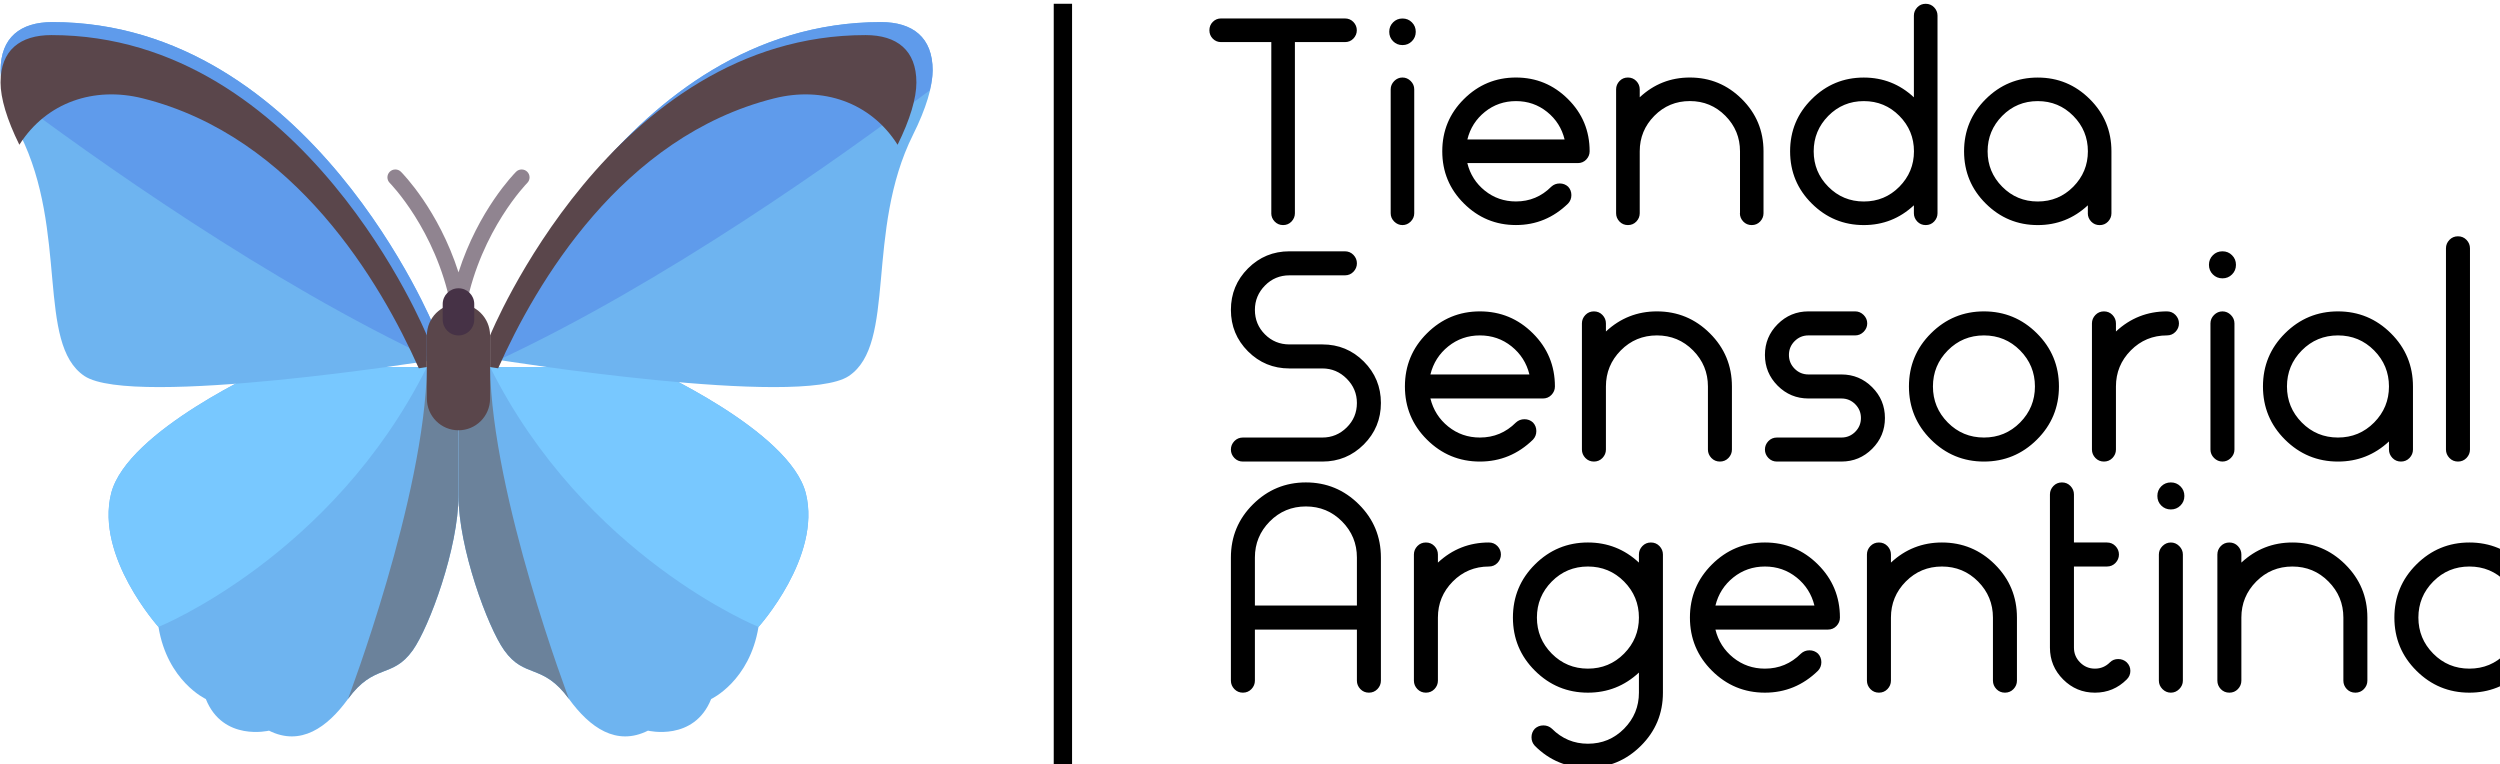
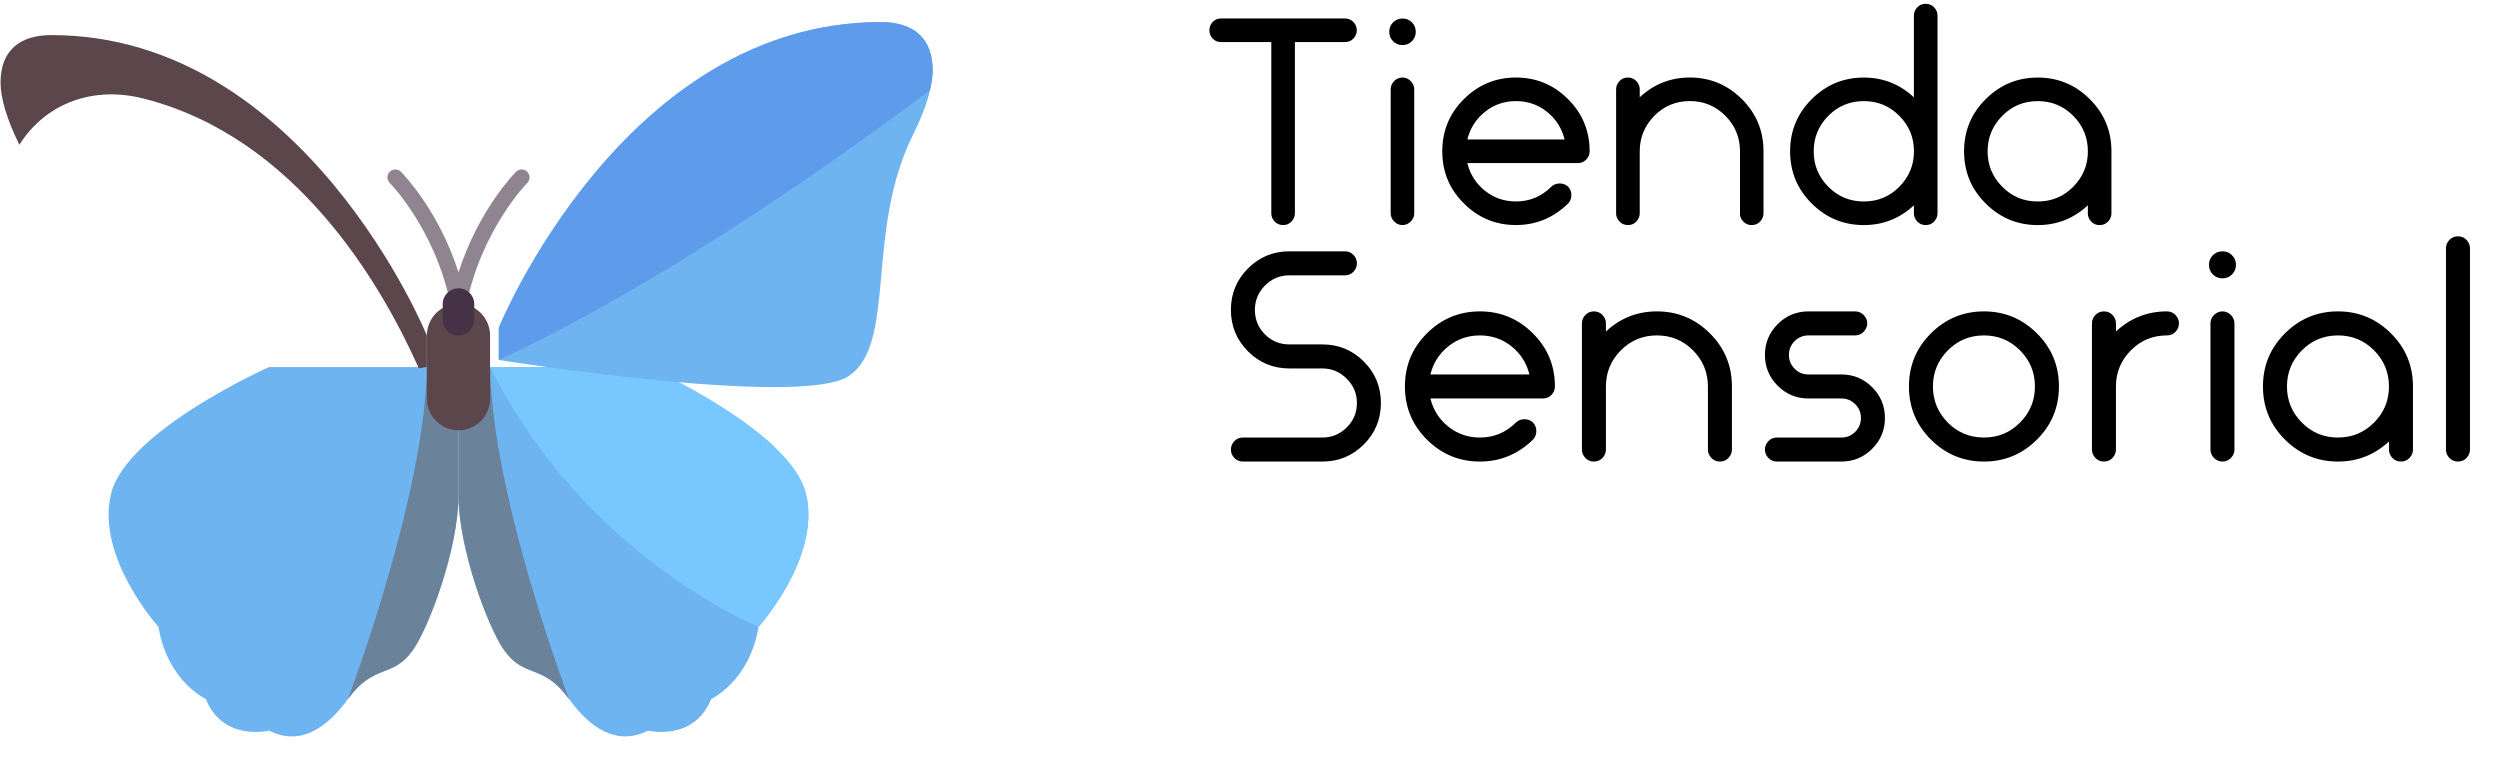
<svg xmlns="http://www.w3.org/2000/svg" xmlns:ns1="http://sodipodi.sourceforge.net/DTD/sodipodi-0.dtd" xmlns:ns2="http://www.inkscape.org/namespaces/inkscape" version="1.1" id="svg2" xml:space="preserve" width="90" height="27.511" viewBox="0 0 90 27.511" ns1:docname="logo-tienda-sensorial-argentina.svg" ns2:version="1.1.2 (0a00cf5339, 2022-02-04)">
  <defs id="defs6">
    <clipPath clipPathUnits="userSpaceOnUse" id="clipPath24">
      <path d="m 0,57.457 h 1678.13 v 1285.07 H 0 Z" id="path22" />
    </clipPath>
    <clipPath clipPathUnits="userSpaceOnUse" id="clipPath46">
-       <path d="m 0,57.457 h 1678.13 v 1285.07 H 0 Z" id="path44" />
-     </clipPath>
+       </clipPath>
    <clipPath clipPathUnits="userSpaceOnUse" id="clipPath68">
      <path d="M 2215.11,551.289 H 4445.99 V 956.867 H 2215.11 Z" id="path66" />
    </clipPath>
    <clipPath clipPathUnits="userSpaceOnUse" id="clipPath78">
      <path d="M 2215.11,0.004 H 4579.99 V 513.738 H 2215.11 Z" id="path76" />
    </clipPath>
  </defs>
  <ns1:namedview id="namedview4" pagecolor="#ffffff" bordercolor="#666666" borderopacity="1.0" ns2:pageshadow="2" ns2:pageopacity="0.0" ns2:pagecheckerboard="0" showgrid="false" fit-margin-top="0" fit-margin-left="0" fit-margin-right="0" fit-margin-bottom="0" ns2:zoom="7.3898429" ns2:cx="39.851997" ns2:cy="13.532087" ns2:window-width="1920" ns2:window-height="1020" ns2:window-x="1920" ns2:window-y="32" ns2:window-maximized="1" ns2:current-layer="g8" />
  <g id="g8" ns2:groupmode="layer" ns2:label="ink_ext_XXXXXX" transform="matrix(1.333,0,0,-1.333,83.595,539.162)">
    <path d="m -45.212,394.559 c 0,0 3.838,-1.708 4.264,-3.415 0.426,-1.708 -1.279,-3.602 -1.279,-3.602 -0.24,-1.468 -1.279,-1.948 -1.279,-1.948 -0.462,-1.156 -1.706,-0.854 -1.706,-0.854 -0.853,-0.427 -1.571,0.082 -2.132,0.854 -0.711,0.978 -1.196,0.539 -1.75,1.316 -0.444,0.623 -1.235,2.766 -1.235,4.18 v 3.469 h 5.117" style="fill:#6eb4f0;fill-opacity:1;fill-rule:nonzero;stroke:none;stroke-width:0.015" id="path12" />
    <path d="m -49.476,394.559 h 4.264 c 0,0 3.838,-1.708 4.264,-3.415 0.426,-1.708 -1.279,-3.602 -1.279,-3.602 0,0 -4.691,1.894 -7.249,7.017" style="fill:#78c8ff;fill-opacity:1;fill-rule:nonzero;stroke:none;stroke-width:0.015" id="path14" />
    <path d="m -49.095,386.911 c -0.444,0.623 -1.235,2.766 -1.235,4.18 v 3.469 h 0.853 c 0.053,-3.495 2.132,-8.965 2.132,-8.965 -0.711,0.978 -1.196,0.54 -1.75,1.316" style="fill:#6b829b;fill-opacity:1;fill-rule:nonzero;stroke:none;stroke-width:0.015" id="path16" />
    <g id="g18" transform="matrix(0.015,0,0,0.015,-62.696,383.738)">
      <g id="g20" clip-path="url(#clipPath24)">
        <path d="m 1584.96,1342.53 c 57.46,0 93.17,-27.69 93.17,-86.9 0,-28.97 -11.74,-68.69 -35.3,-115.86 -86.8,-173.805 -28.93,-376.571 -115.73,-434.504 -86.8,-57.934 -630.143,28.968 -630.143,28.968 v 57.934 c 0.004,-0.008 224.163,550.362 688.003,550.362" style="fill:#6eb4f0;fill-opacity:1;fill-rule:nonzero;stroke:none" id="path26" />
        <path d="m 1584.96,1342.53 c 57.46,0 93.17,-27.69 93.17,-86.9 0,-10.45 -2.07,-22.73 -5.13,-35.82 C 1507.04,1094.93 1195.18,873.555 896.961,734.23 v 57.934 c 0,-0.004 224.159,550.366 687.999,550.366" style="fill:#5f9beb;fill-opacity:1;fill-rule:nonzero;stroke:none" id="path28" />
      </g>
    </g>
-     <path d="m -41.801,401.817 c -4.119,-1.031 -6.435,-4.994 -7.458,-7.291 -0.139,0.021 -0.217,0.034 -0.217,0.034 v 0.854 c 0,0 3.304,8.111 10.14,8.111 0.847,0 1.373,-0.408 1.373,-1.281 0,-0.421 -0.17,-0.998 -0.508,-1.681 -0.734,1.159 -2.031,1.579 -3.329,1.254" style="fill:#5a464b;fill-opacity:1;fill-rule:nonzero;stroke:none;stroke-width:0.015" id="path30" />
    <path d="m -55.447,394.559 c 0,0 -3.838,-1.708 -4.264,-3.415 -0.426,-1.708 1.279,-3.602 1.279,-3.602 0.24,-1.468 1.279,-1.948 1.279,-1.948 0.462,-1.156 1.706,-0.854 1.706,-0.854 0.853,-0.427 1.571,0.082 2.132,0.854 0.711,0.978 1.196,0.539 1.75,1.316 0.444,0.623 1.235,2.766 1.235,4.18 v 3.469 h -5.117" style="fill:#6eb4f0;fill-opacity:1;fill-rule:nonzero;stroke:none;stroke-width:0.015" id="path32" />
-     <path d="m -51.183,394.559 h -4.264 c 0,0 -3.838,-1.708 -4.264,-3.415 -0.426,-1.708 1.279,-3.602 1.279,-3.602 0,0 4.691,1.894 7.249,7.017" style="fill:#78c8ff;fill-opacity:1;fill-rule:nonzero;stroke:none;stroke-width:0.015" id="path34" />
    <path d="m -51.565,386.911 c 0.444,0.623 1.235,2.766 1.235,4.18 v 3.469 h -0.853 c -0.053,-3.495 -2.132,-8.965 -2.132,-8.965 0.711,0.978 1.196,0.54 1.75,1.316" style="fill:#6b829b;fill-opacity:1;fill-rule:nonzero;stroke:none;stroke-width:0.015" id="path36" />
    <path d="m -50.33,396.054 c -0.102,0 -0.189,0.072 -0.209,0.172 -0.409,2.047 -1.635,3.294 -1.647,3.306 -0.04,0.04 -0.063,0.094 -0.063,0.151 0,0.057 0.023,0.111 0.063,0.151 0.04,0.04 0.094,0.062 0.151,0.062 0.057,0 0.111,-0.022 0.151,-0.062 0.047,-0.047 1.017,-1.033 1.555,-2.717 0.538,1.684 1.508,2.67 1.555,2.717 0.04,0.04 0.094,0.062 0.15,0.062 0.056,0 0.111,-0.022 0.151,-0.062 0.04,-0.04 0.063,-0.094 0.063,-0.151 1.18e-4,-0.057 -0.022,-0.111 -0.062,-0.151 -0.012,-0.012 -1.24,-1.265 -1.647,-3.306 -0.02,-0.1 -0.107,-0.172 -0.209,-0.172" style="fill:#908490;fill-opacity:1;fill-rule:nonzero;stroke:none;stroke-width:0.015" id="path38" />
    <g id="g40" transform="matrix(0.015,0,0,0.015,-62.696,383.738)">
      <g id="g42" clip-path="url(#clipPath46)">
        <path d="M 93.164,1342.53 C 35.715,1342.53 0,1314.84 0,1255.63 0,1226.66 11.738,1186.94 35.297,1139.77 122.098,965.965 64.231,763.199 151.031,705.266 c 86.801,-57.93 630.145,28.968 630.145,28.968 v 57.93 c 0,-0.004 -224.16,550.366 -688.012,550.366" style="fill:#6eb4f0;fill-opacity:1;fill-rule:nonzero;stroke:none" id="path48" />
        <path d="M 93.164,1342.53 C 35.715,1342.53 0,1314.84 0,1255.63 0,1245.18 2.066,1232.9 5.125,1219.81 171.098,1094.92 482.957,873.551 781.18,734.23 v 57.934 C 781.176,792.16 557.016,1342.53 93.164,1342.53" style="fill:#5f9beb;fill-opacity:1;fill-rule:nonzero;stroke:none" id="path50" />
      </g>
    </g>
    <path d="m -58.859,401.817 c 4.119,-1.031 6.435,-4.994 7.458,-7.291 0.139,0.021 0.217,0.034 0.217,0.034 v 0.854 c 0,0 -3.304,8.111 -10.14,8.111 -0.847,1.5e-4 -1.373,-0.408 -1.373,-1.281 0,-0.421 0.17,-0.998 0.508,-1.681 0.734,1.159 2.031,1.579 3.329,1.254" style="fill:#5a464b;fill-opacity:1;fill-rule:nonzero;stroke:none;stroke-width:0.015" id="path52" />
    <path d="m -50.33,392.852 c -0.471,0 -0.853,0.382 -0.853,0.854 v 1.708 c 0,0.472 0.382,0.854 0.853,0.854 0.471,0 0.853,-0.382 0.853,-0.854 v -1.708 c -5.9e-5,-0.472 -0.382,-0.854 -0.853,-0.854" style="fill:#5a464b;fill-opacity:1;fill-rule:nonzero;stroke:none;stroke-width:0.015" id="path54" />
    <path d="m -50.33,395.413 c -0.235,6e-5 -0.426,0.191 -0.426,0.427 v 0.427 c 0.004,0.233 0.193,0.42 0.426,0.42 0.233,0 0.423,-0.187 0.426,-0.42 v -0.427 c 0,-0.113 -0.045,-0.222 -0.125,-0.302 -0.08,-0.08 -0.188,-0.125 -0.302,-0.125" style="fill:#463246;fill-opacity:1;fill-rule:nonzero;stroke:none;stroke-width:0.015" id="path56" />
-     <path d="m -34.254,383.738 h 0.495 v 20.633 h -0.495 z" style="fill:#000000;fill-opacity:1;fill-rule:nonzero;stroke:none;stroke-width:0.015" id="path58" />
-     <path d="m -28.378,398.713 v 0 4.623 h -1.361 c -0.085,0 -0.158,0.031 -0.219,0.092 -0.061,0.061 -0.092,0.137 -0.092,0.227 0,0.09 0.031,0.166 0.092,0.227 0.061,0.061 0.134,0.092 0.219,0.092 v 0 h 3.351 c 0.09,0 0.166,-0.032 0.227,-0.095 0.061,-0.064 0.092,-0.139 0.092,-0.224 0,-0.085 -0.031,-0.159 -0.092,-0.224 -0.061,-0.064 -0.137,-0.095 -0.227,-0.095 v 0 h -1.353 v -4.623 c 0,-0.085 -0.031,-0.159 -0.092,-0.224 -0.061,-0.064 -0.137,-0.095 -0.227,-0.095 -0.09,0 -0.165,0.032 -0.227,0.095 -0.061,0.064 -0.092,0.139 -0.092,0.224 z m 3.797,5.156 c 0.069,-0.069 0.104,-0.153 0.104,-0.255 0,-0.101 -0.035,-0.186 -0.104,-0.255 -0.069,-0.069 -0.153,-0.104 -0.254,-0.104 -0.101,0 -0.186,0.035 -0.254,0.104 -0.069,0.069 -0.104,0.154 -0.104,0.255 0,0.101 0.035,0.186 0.104,0.255 0.069,0.069 0.153,0.104 0.254,0.104 0.101,0 0.186,-0.035 0.254,-0.104 z m -0.573,-5.156 v 0 3.347 c 0,0.085 0.032,0.159 0.095,0.224 0.064,0.064 0.139,0.095 0.223,0.095 0.085,0 0.159,-0.032 0.223,-0.095 0.064,-0.064 0.095,-0.139 0.095,-0.224 v 0 -3.347 c 0,-0.085 -0.032,-0.159 -0.095,-0.224 -0.064,-0.064 -0.139,-0.095 -0.223,-0.095 -0.085,0 -0.159,0.032 -0.223,0.095 -0.064,0.064 -0.095,0.139 -0.095,0.224 z m 5.055,1.355 v 0 h -2.985 c 0.074,-0.303 0.232,-0.551 0.473,-0.745 0.242,-0.194 0.522,-0.291 0.84,-0.291 v 0 c 0.372,0 0.69,0.133 0.955,0.399 v 0 c 0.063,0.058 0.139,0.087 0.227,0.087 0.088,0 0.163,-0.029 0.227,-0.087 v 0 c 0.059,-0.063 0.088,-0.139 0.088,-0.227 0,-0.088 -0.029,-0.163 -0.088,-0.227 v 0 c -0.398,-0.388 -0.868,-0.582 -1.409,-0.582 v 0 c -0.547,0 -1.015,0.194 -1.405,0.582 -0.39,0.387 -0.585,0.857 -0.585,1.41 0,0.553 0.195,1.023 0.585,1.41 0.39,0.388 0.858,0.582 1.405,0.582 0.547,0 1.015,-0.194 1.405,-0.582 0.39,-0.387 0.585,-0.857 0.585,-1.41 v 0 c 0,-0.085 -0.031,-0.159 -0.092,-0.224 -0.061,-0.063 -0.137,-0.095 -0.227,-0.095 z m -2.985,0.638 v 0 h 2.627 c -0.074,0.302 -0.232,0.551 -0.473,0.745 -0.242,0.194 -0.522,0.291 -0.84,0.291 -0.318,0 -0.599,-0.097 -0.84,-0.291 -0.241,-0.194 -0.399,-0.442 -0.473,-0.745 z m 7.364,-1.993 v 0 1.674 c 0,0.372 -0.131,0.691 -0.394,0.957 -0.263,0.266 -0.583,0.399 -0.96,0.399 -0.377,0 -0.697,-0.133 -0.96,-0.399 -0.262,-0.266 -0.394,-0.585 -0.394,-0.957 v 0 -1.674 c 0,-0.085 -0.031,-0.159 -0.092,-0.224 -0.061,-0.064 -0.137,-0.095 -0.227,-0.095 -0.09,0 -0.166,0.032 -0.227,0.095 -0.061,0.064 -0.092,0.139 -0.092,0.224 v 0 3.347 c 0,0.085 0.031,0.159 0.092,0.224 0.061,0.064 0.137,0.095 0.227,0.095 0.09,0 0.166,-0.032 0.227,-0.095 0.061,-0.064 0.092,-0.139 0.092,-0.224 v 0 -0.215 c 0.382,0.356 0.833,0.534 1.353,0.534 v 0 c 0.547,0 1.015,-0.194 1.405,-0.582 0.39,-0.387 0.585,-0.857 0.585,-1.41 v 0 -1.674 c 0,-0.085 -0.031,-0.159 -0.092,-0.224 -0.061,-0.064 -0.137,-0.095 -0.227,-0.095 -0.09,0 -0.166,0.032 -0.227,0.095 -0.061,0.064 -0.092,0.139 -0.092,0.224 z m 5.334,5.34 v -5.34 c 0,-0.085 -0.031,-0.159 -0.092,-0.224 -0.061,-0.064 -0.137,-0.095 -0.227,-0.095 -0.09,0 -0.166,0.032 -0.227,0.095 -0.061,0.064 -0.092,0.139 -0.092,0.224 v 0 0.215 c -0.382,-0.356 -0.833,-0.534 -1.353,-0.534 v 0 c -0.547,0 -1.015,0.194 -1.405,0.582 -0.39,0.387 -0.585,0.857 -0.585,1.41 0,0.553 0.195,1.023 0.585,1.41 0.39,0.388 0.858,0.582 1.405,0.582 v 0 c 0.52,0 0.972,-0.178 1.353,-0.534 v 0 2.207 c 0,0.085 0.031,0.159 0.092,0.224 0.061,0.064 0.137,0.095 0.227,0.095 0.09,0 0.166,-0.032 0.227,-0.095 0.061,-0.064 0.092,-0.139 0.092,-0.224 z m -2.95,-4.623 c 0.263,-0.266 0.583,-0.399 0.96,-0.399 0.377,0 0.697,0.133 0.96,0.399 0.262,0.266 0.394,0.585 0.394,0.956 0,0.372 -0.131,0.691 -0.394,0.957 -0.263,0.266 -0.583,0.399 -0.96,0.399 -0.377,0 -0.697,-0.133 -0.96,-0.399 -0.262,-0.266 -0.394,-0.585 -0.394,-0.957 0,-0.372 0.131,-0.691 0.394,-0.956 z m 7.01,-0.717 v 0 0.215 c -0.382,-0.356 -0.833,-0.534 -1.353,-0.534 v 0 c -0.547,0 -1.015,0.194 -1.405,0.582 -0.39,0.387 -0.585,0.857 -0.585,1.41 0,0.553 0.195,1.023 0.585,1.41 0.39,0.388 0.858,0.582 1.405,0.582 0.547,0 1.015,-0.194 1.405,-0.582 0.39,-0.387 0.585,-0.857 0.585,-1.41 v 0 -1.674 c 0,-0.085 -0.031,-0.159 -0.092,-0.224 -0.061,-0.064 -0.137,-0.095 -0.227,-0.095 -0.09,0 -0.166,0.032 -0.227,0.095 -0.061,0.064 -0.092,0.139 -0.092,0.224 z m -2.313,0.717 c 0.263,-0.266 0.583,-0.399 0.96,-0.399 0.377,0 0.697,0.133 0.96,0.399 0.262,0.266 0.394,0.585 0.394,0.956 0,0.372 -0.131,0.691 -0.394,0.957 -0.263,0.266 -0.583,0.399 -0.96,0.399 -0.377,0 -0.697,-0.133 -0.96,-0.399 -0.262,-0.266 -0.394,-0.585 -0.394,-0.957 0,-0.372 0.131,-0.691 0.394,-0.956" style="fill:#000000;fill-opacity:1;fill-rule:nonzero;stroke:none;stroke-width:0.015" id="path60" />
+     <path d="m -28.378,398.713 v 0 4.623 h -1.361 c -0.085,0 -0.158,0.031 -0.219,0.092 -0.061,0.061 -0.092,0.137 -0.092,0.227 0,0.09 0.031,0.166 0.092,0.227 0.061,0.061 0.134,0.092 0.219,0.092 v 0 h 3.351 c 0.09,0 0.166,-0.032 0.227,-0.095 0.061,-0.064 0.092,-0.139 0.092,-0.224 0,-0.085 -0.031,-0.159 -0.092,-0.224 -0.061,-0.064 -0.137,-0.095 -0.227,-0.095 v 0 h -1.353 v -4.623 c 0,-0.085 -0.031,-0.159 -0.092,-0.224 -0.061,-0.064 -0.137,-0.095 -0.227,-0.095 -0.09,0 -0.165,0.032 -0.227,0.095 -0.061,0.064 -0.092,0.139 -0.092,0.224 z m 3.797,5.156 c 0.069,-0.069 0.104,-0.153 0.104,-0.255 0,-0.101 -0.035,-0.186 -0.104,-0.255 -0.069,-0.069 -0.153,-0.104 -0.254,-0.104 -0.101,0 -0.186,0.035 -0.254,0.104 -0.069,0.069 -0.104,0.154 -0.104,0.255 0,0.101 0.035,0.186 0.104,0.255 0.069,0.069 0.153,0.104 0.254,0.104 0.101,0 0.186,-0.035 0.254,-0.104 z m -0.573,-5.156 v 0 3.347 c 0,0.085 0.032,0.159 0.095,0.224 0.064,0.064 0.139,0.095 0.223,0.095 0.085,0 0.159,-0.032 0.223,-0.095 0.064,-0.064 0.095,-0.139 0.095,-0.224 v 0 -3.347 c 0,-0.085 -0.032,-0.159 -0.095,-0.224 -0.064,-0.064 -0.139,-0.095 -0.223,-0.095 -0.085,0 -0.159,0.032 -0.223,0.095 -0.064,0.064 -0.095,0.139 -0.095,0.224 z m 5.055,1.355 v 0 h -2.985 c 0.074,-0.303 0.232,-0.551 0.473,-0.745 0.242,-0.194 0.522,-0.291 0.84,-0.291 v 0 c 0.372,0 0.69,0.133 0.955,0.399 v 0 c 0.063,0.058 0.139,0.087 0.227,0.087 0.088,0 0.163,-0.029 0.227,-0.087 v 0 c 0.059,-0.063 0.088,-0.139 0.088,-0.227 0,-0.088 -0.029,-0.163 -0.088,-0.227 v 0 c -0.398,-0.388 -0.868,-0.582 -1.409,-0.582 v 0 c -0.547,0 -1.015,0.194 -1.405,0.582 -0.39,0.387 -0.585,0.857 -0.585,1.41 0,0.553 0.195,1.023 0.585,1.41 0.39,0.388 0.858,0.582 1.405,0.582 0.547,0 1.015,-0.194 1.405,-0.582 0.39,-0.387 0.585,-0.857 0.585,-1.41 v 0 c 0,-0.085 -0.031,-0.159 -0.092,-0.224 -0.061,-0.063 -0.137,-0.095 -0.227,-0.095 z m -2.985,0.638 v 0 h 2.627 c -0.074,0.302 -0.232,0.551 -0.473,0.745 -0.242,0.194 -0.522,0.291 -0.84,0.291 -0.318,0 -0.599,-0.097 -0.84,-0.291 -0.241,-0.194 -0.399,-0.442 -0.473,-0.745 z m 7.364,-1.993 v 0 1.674 c 0,0.372 -0.131,0.691 -0.394,0.957 -0.263,0.266 -0.583,0.399 -0.96,0.399 -0.377,0 -0.697,-0.133 -0.96,-0.399 -0.262,-0.266 -0.394,-0.585 -0.394,-0.957 v 0 -1.674 c 0,-0.085 -0.031,-0.159 -0.092,-0.224 -0.061,-0.064 -0.137,-0.095 -0.227,-0.095 -0.09,0 -0.166,0.032 -0.227,0.095 -0.061,0.064 -0.092,0.139 -0.092,0.224 v 0 3.347 c 0,0.085 0.031,0.159 0.092,0.224 0.061,0.064 0.137,0.095 0.227,0.095 0.09,0 0.166,-0.032 0.227,-0.095 0.061,-0.064 0.092,-0.139 0.092,-0.224 v 0 -0.215 c 0.382,0.356 0.833,0.534 1.353,0.534 v 0 c 0.547,0 1.015,-0.194 1.405,-0.582 0.39,-0.387 0.585,-0.857 0.585,-1.41 v 0 -1.674 c 0,-0.085 -0.031,-0.159 -0.092,-0.224 -0.061,-0.064 -0.137,-0.095 -0.227,-0.095 -0.09,0 -0.166,0.032 -0.227,0.095 -0.061,0.064 -0.092,0.139 -0.092,0.224 z m 5.334,5.34 v -5.34 c 0,-0.085 -0.031,-0.159 -0.092,-0.224 -0.061,-0.064 -0.137,-0.095 -0.227,-0.095 -0.09,0 -0.166,0.032 -0.227,0.095 -0.061,0.064 -0.092,0.139 -0.092,0.224 v 0 0.215 c -0.382,-0.356 -0.833,-0.534 -1.353,-0.534 v 0 c -0.547,0 -1.015,0.194 -1.405,0.582 -0.39,0.387 -0.585,0.857 -0.585,1.41 0,0.553 0.195,1.023 0.585,1.41 0.39,0.388 0.858,0.582 1.405,0.582 v 0 c 0.52,0 0.972,-0.178 1.353,-0.534 v 0 2.207 c 0,0.085 0.031,0.159 0.092,0.224 0.061,0.064 0.137,0.095 0.227,0.095 0.09,0 0.166,-0.032 0.227,-0.095 0.061,-0.064 0.092,-0.139 0.092,-0.224 z m -2.95,-4.623 c 0.263,-0.266 0.583,-0.399 0.96,-0.399 0.377,0 0.697,0.133 0.96,0.399 0.262,0.266 0.394,0.585 0.394,0.956 0,0.372 -0.131,0.691 -0.394,0.957 -0.263,0.266 -0.583,0.399 -0.96,0.399 -0.377,0 -0.697,-0.133 -0.96,-0.399 -0.262,-0.266 -0.394,-0.585 -0.394,-0.957 0,-0.372 0.131,-0.691 0.394,-0.956 m 7.01,-0.717 v 0 0.215 c -0.382,-0.356 -0.833,-0.534 -1.353,-0.534 v 0 c -0.547,0 -1.015,0.194 -1.405,0.582 -0.39,0.387 -0.585,0.857 -0.585,1.41 0,0.553 0.195,1.023 0.585,1.41 0.39,0.388 0.858,0.582 1.405,0.582 0.547,0 1.015,-0.194 1.405,-0.582 0.39,-0.387 0.585,-0.857 0.585,-1.41 v 0 -1.674 c 0,-0.085 -0.031,-0.159 -0.092,-0.224 -0.061,-0.064 -0.137,-0.095 -0.227,-0.095 -0.09,0 -0.166,0.032 -0.227,0.095 -0.061,0.064 -0.092,0.139 -0.092,0.224 z m -2.313,0.717 c 0.263,-0.266 0.583,-0.399 0.96,-0.399 0.377,0 0.697,0.133 0.96,0.399 0.262,0.266 0.394,0.585 0.394,0.956 0,0.372 -0.131,0.691 -0.394,0.957 -0.263,0.266 -0.583,0.399 -0.96,0.399 -0.377,0 -0.697,-0.133 -0.96,-0.399 -0.262,-0.266 -0.394,-0.585 -0.394,-0.957 0,-0.372 0.131,-0.691 0.394,-0.956" style="fill:#000000;fill-opacity:1;fill-rule:nonzero;stroke:none;stroke-width:0.015" id="path60" />
    <g id="g62" transform="matrix(0.015,0,0,0.015,-62.696,383.738)">
      <g id="g64" clip-path="url(#clipPath68)">
        <path d="m 2379.86,551.289 v 0 h -143.14 c -6.1,0 -11.23,2.156 -15.38,6.461 -4.15,4.355 -6.23,9.414 -6.23,15.172 0,5.758 2.08,10.816 6.23,15.172 4.15,4.304 9.28,6.457 15.38,6.457 v 0 h 143.14 c 16.91,0 31.49,6.035 43.74,18.101 12.26,12.067 18.38,26.766 18.38,44.09 v 0 c 0,16.922 -6.12,31.52 -18.38,43.785 -12.25,12.27 -26.83,18.403 -43.74,18.403 v 0 h -59.41 c -29.16,0 -54.02,10.265 -74.58,30.793 -20.51,20.582 -30.76,45.465 -30.76,74.656 0,29.191 10.25,54.078 30.76,74.656 20.56,20.531 45.42,30.797 74.58,30.797 v 0 h 99.93 c 6.1,0 11.22,-2.156 15.37,-6.461 4.16,-4.355 6.23,-9.414 6.23,-15.172 0,-5.758 -2.07,-10.816 -6.23,-15.172 -4.15,-4.304 -9.27,-6.457 -15.37,-6.457 v 0 h -99.93 c -17.31,0 -31.99,-6.136 -44.04,-18.402 -12.06,-12.27 -18.09,-26.863 -18.09,-43.789 v 0 c 0,-17.324 6.03,-32.02 18.09,-44.086 12.05,-12.066 26.73,-18.102 44.04,-18.102 v 0 h 59.41 c 29.16,0 54.02,-10.265 74.57,-30.793 20.51,-20.582 30.77,-45.464 30.77,-74.656 0,-29.191 -10.26,-54.078 -30.77,-74.656 -20.55,-20.531 -45.41,-30.797 -74.57,-30.797 z m 397.02,113.563 v 0 h -202.56 c 5.05,-20.528 15.76,-37.379 32.11,-50.547 16.41,-13.168 35.41,-19.754 57.02,-19.754 v 0 c 25.21,0 46.81,9.015 64.82,27.039 v 0 c 4.3,3.957 9.43,5.933 15.38,5.933 5.95,0 11.08,-1.976 15.38,-5.933 v 0 c 4,-4.305 6,-9.438 6,-15.395 0,-5.961 -2,-11.093 -6,-15.398 v 0 c -27.01,-26.336 -58.87,-39.508 -95.58,-39.508 v 0 c -37.11,0 -68.9,13.172 -95.36,39.508 -26.45,26.289 -39.68,58.183 -39.68,95.687 0,37.504 13.23,69.399 39.68,95.684 26.46,26.34 58.25,39.508 95.36,39.508 37.11,0 68.89,-13.168 95.35,-39.508 26.46,-26.285 39.69,-58.18 39.69,-95.684 v 0 c 0,-5.757 -2.08,-10.816 -6.23,-15.171 -4.15,-4.309 -9.28,-6.461 -15.38,-6.461 z m -202.56,43.261 v 0 h 178.25 c -5.05,20.532 -15.75,37.379 -32.11,50.547 -16.4,13.172 -35.41,19.754 -57.01,19.754 -21.61,0 -40.61,-6.582 -57.02,-19.754 -16.35,-13.168 -27.06,-30.015 -32.11,-50.547 z m 499.66,-135.191 v 0 113.562 c 0,25.235 -8.91,46.868 -26.71,64.891 -17.86,18.027 -39.57,27.039 -65.12,27.039 -25.56,0 -47.27,-9.012 -65.12,-27.039 -17.81,-18.023 -26.71,-39.656 -26.71,-64.891 v 0 -113.562 c 0,-5.758 -2.08,-10.817 -6.23,-15.172 -4.15,-4.305 -9.28,-6.461 -15.38,-6.461 -6.1,0 -11.23,2.156 -15.38,6.461 -4.15,4.355 -6.22,9.414 -6.22,15.172 v 0 227.125 c 0,5.758 2.07,10.812 6.22,15.172 4.15,4.304 9.28,6.457 15.38,6.457 6.1,0 11.23,-2.153 15.38,-6.457 4.15,-4.36 6.23,-9.414 6.23,-15.172 v 0 -14.574 c 25.91,24.136 56.52,36.203 91.83,36.203 v 0 c 37.11,0 68.89,-13.168 95.35,-39.508 26.46,-26.285 39.69,-58.18 39.69,-95.684 v 0 -113.562 c 0,-5.758 -2.08,-10.817 -6.23,-15.172 -4.15,-4.305 -9.28,-6.461 -15.38,-6.461 -6.1,0 -11.23,2.156 -15.38,6.461 -4.15,4.355 -6.22,9.414 -6.22,15.172 z m 240.37,-21.633 v 0 h -116.14 c -6.1,0 -11.23,2.156 -15.38,6.461 -4.15,4.355 -6.22,9.414 -6.22,15.172 0,5.758 2.07,10.816 6.22,15.172 4.15,4.304 9.28,6.457 15.38,6.457 v 0 h 116.14 c 9.7,0 17.98,3.433 24.83,10.293 6.85,6.859 10.28,15.144 10.28,24.859 0,9.715 -3.43,18 -10.28,24.86 -6.85,6.859 -15.13,10.289 -24.83,10.289 v 0 h -59.42 c -21.61,0 -40.06,7.66 -55.37,22.984 -15.3,15.32 -22.95,33.797 -22.95,55.43 0,21.629 7.65,40.105 22.95,55.429 15.31,15.321 33.76,22.981 55.37,22.981 v 0 h 84.25 c 5.75,0 10.8,-2.153 15.16,-6.457 4.3,-4.36 6.45,-9.414 6.45,-15.172 0,-5.758 -2.15,-10.817 -6.45,-15.172 -4.36,-4.309 -9.41,-6.461 -15.16,-6.461 v 0 h -84.25 c -9.7,0 -17.98,-3.43 -24.83,-10.289 -6.85,-6.859 -10.28,-15.148 -10.28,-24.859 0,-9.715 3.43,-18 10.28,-24.864 6.85,-6.859 15.13,-10.289 24.83,-10.289 v 0 h 59.42 c 21.6,0 40.06,-7.66 55.36,-22.98 15.31,-15.324 22.96,-33.801 22.96,-55.43 0,-21.633 -7.65,-40.109 -22.96,-55.43 -15.3,-15.32 -33.76,-22.984 -55.36,-22.984 z m 351.93,39.508 c -26.46,-26.336 -58.24,-39.508 -95.35,-39.508 -37.11,0 -68.9,13.172 -95.36,39.508 -26.46,26.289 -39.68,58.183 -39.68,95.687 0,37.504 13.22,69.399 39.68,95.684 26.46,26.34 58.25,39.508 95.36,39.508 37.11,0 68.89,-13.168 95.35,-39.508 26.46,-26.285 39.69,-58.18 39.69,-95.684 0,-37.504 -13.23,-69.398 -39.69,-95.687 z m -160.47,30.793 c 17.85,-18.024 39.56,-27.039 65.12,-27.039 25.55,0 47.26,9.015 65.12,27.039 17.8,18.027 26.7,39.656 26.7,64.894 0,25.235 -8.9,46.868 -26.7,64.891 -17.86,18.027 -39.57,27.039 -65.12,27.039 -25.56,0 -47.27,-9.012 -65.12,-27.039 -17.81,-18.023 -26.71,-39.656 -26.71,-64.891 0,-25.238 8.9,-46.867 26.71,-64.894 z m 259.58,-48.668 v 0 227.125 c 0,5.758 2.07,10.812 6.22,15.172 4.16,4.304 9.28,6.457 15.38,6.457 6.1,0 11.23,-2.153 15.39,-6.457 4.14,-4.36 6.22,-9.414 6.22,-15.172 v 0 -14.574 c 25.91,24.136 56.52,36.203 91.83,36.203 v 0 c 6.1,0 11.23,-2.153 15.38,-6.457 4.15,-4.36 6.23,-9.414 6.23,-15.172 0,-5.758 -2.08,-10.817 -6.23,-15.172 -4.15,-4.309 -9.28,-6.461 -15.38,-6.461 v 0 c -25.56,0 -47.27,-9.012 -65.12,-27.039 -17.81,-18.023 -26.71,-39.656 -26.71,-64.891 v 0 -113.562 c 0,-5.758 -2.08,-10.817 -6.22,-15.172 -4.16,-4.305 -9.29,-6.461 -15.39,-6.461 -6.1,0 -11.22,2.156 -15.38,6.461 -4.15,4.355 -6.22,9.414 -6.22,15.172 z m 252.22,349.848 c 4.71,-4.657 7.06,-10.415 7.06,-17.274 0,-6.859 -2.35,-12.617 -7.06,-17.273 -4.65,-4.707 -10.4,-7.063 -17.25,-7.063 -6.85,0 -12.61,2.356 -17.26,7.063 -4.7,4.656 -7.05,10.414 -7.05,17.273 0,6.859 2.35,12.617 7.05,17.274 4.65,4.707 10.41,7.062 17.26,7.062 6.85,0 12.6,-2.355 17.25,-7.062 z m -38.86,-349.848 v 0 227.125 c 0,5.758 2.15,10.812 6.45,15.172 4.35,4.304 9.41,6.457 15.16,6.457 5.75,0 10.8,-2.153 15.15,-6.457 4.31,-4.36 6.45,-9.414 6.45,-15.172 v 0 -227.125 c 0,-5.758 -2.14,-10.817 -6.45,-15.172 -4.35,-4.305 -9.4,-6.461 -15.15,-6.461 -5.75,0 -10.81,2.156 -15.16,6.461 -4.3,4.355 -6.45,9.414 -6.45,15.172 z m 321.4,0 v 0 14.57 c -25.91,-24.133 -56.52,-36.203 -91.83,-36.203 v 0 c -37.11,0 -68.89,13.172 -95.35,39.508 -26.46,26.289 -39.69,58.183 -39.69,95.687 0,37.504 13.23,69.399 39.69,95.684 26.46,26.34 58.24,39.508 95.35,39.508 37.11,0 68.9,-13.168 95.36,-39.508 26.46,-26.285 39.68,-58.18 39.68,-95.684 v 0 -113.562 c 0,-5.758 -2.07,-10.817 -6.22,-15.172 -4.16,-4.305 -9.28,-6.461 -15.38,-6.461 -6.1,0 -11.23,2.156 -15.38,6.461 -4.15,4.355 -6.23,9.414 -6.23,15.172 z M 4143.2,621.59 c 17.86,-18.024 39.57,-27.039 65.12,-27.039 25.56,0 47.27,9.015 65.12,27.039 17.81,18.027 26.71,39.656 26.71,64.894 0,25.235 -8.9,46.868 -26.71,64.891 -17.85,18.027 -39.56,27.039 -65.12,27.039 -25.55,0 -47.26,-9.012 -65.12,-27.039 -17.8,-18.023 -26.7,-39.656 -26.7,-64.891 0,-25.238 8.9,-46.867 26.7,-64.894 z M 4446,935.238 v 0 -362.316 c 0,-5.758 -2.08,-10.817 -6.23,-15.172 -4.15,-4.305 -9.28,-6.461 -15.38,-6.461 -6.1,0 -11.23,2.156 -15.38,6.461 -4.15,4.355 -6.23,9.414 -6.23,15.172 v 0 362.316 c 0,5.758 2.08,10.817 6.23,15.172 4.15,4.305 9.28,6.457 15.38,6.457 6.1,0 11.23,-2.152 15.38,-6.457 4.15,-4.355 6.23,-9.414 6.23,-15.172" style="fill:#000000;fill-opacity:1;fill-rule:nonzero;stroke:none" id="path70" />
      </g>
    </g>
    <g id="g72" transform="matrix(0.015,0,0,0.015,-62.696,383.738)">
      <g id="g74" clip-path="url(#clipPath78)">
-         <path d="m 2441.98,156.828 v 0 91.934 h -183.66 v -91.934 c 0,-5.758 -2.07,-10.816 -6.22,-15.172 -4.15,-4.304 -9.28,-6.457 -15.38,-6.457 -6.1,0 -11.23,2.153 -15.38,6.457 -4.15,4.356 -6.23,9.414 -6.23,15.172 v 0 221.715 c 0,37.504 13.23,69.402 39.69,95.687 26.46,26.34 58.24,39.508 95.35,39.508 37.12,0 68.9,-13.168 95.36,-39.508 26.45,-26.285 39.69,-58.183 39.69,-95.687 v 0 -221.715 c 0,-5.758 -2.08,-10.816 -6.23,-15.172 -4.15,-4.304 -9.28,-6.457 -15.38,-6.457 -6.11,0 -11.23,2.153 -15.38,6.457 -4.16,4.356 -6.23,9.414 -6.23,15.172 z m -183.66,135.195 h 183.66 v 86.52 c 0,25.238 -8.9,46.867 -26.71,64.895 -17.85,18.027 -39.56,27.039 -65.12,27.039 -25.56,0 -47.26,-9.012 -65.12,-27.039 -17.8,-18.028 -26.71,-39.657 -26.71,-64.895 v 0 z m 286.29,-135.195 v 0 227.125 c 0,5.758 2.08,10.817 6.23,15.172 4.15,4.305 9.28,6.457 15.38,6.457 6.1,0 11.23,-2.152 15.38,-6.457 4.15,-4.355 6.22,-9.414 6.22,-15.172 v 0 -14.57 c 25.91,24.133 56.52,36.199 91.83,36.199 v 0 c 6.1,0 11.23,-2.152 15.39,-6.457 4.14,-4.355 6.22,-9.414 6.22,-15.172 0,-5.758 -2.08,-10.816 -6.22,-15.172 -4.16,-4.304 -9.29,-6.461 -15.39,-6.461 v 0 c -25.55,0 -47.26,-9.011 -65.11,-27.039 -17.81,-18.023 -26.72,-39.656 -26.72,-64.89 v 0 -113.563 c 0,-5.758 -2.07,-10.816 -6.22,-15.172 -4.15,-4.304 -9.28,-6.457 -15.38,-6.457 -6.1,0 -11.23,2.153 -15.38,6.457 -4.15,4.356 -6.23,9.414 -6.23,15.172 z m 405.13,-21.629 v 0 36.199 c -25.91,-24.132 -56.52,-36.199 -91.83,-36.199 v 0 c -37.11,0 -68.9,13.168 -95.36,39.504 -26.45,26.289 -39.68,58.184 -39.68,95.688 0,37.504 13.23,69.398 39.68,95.687 26.46,26.336 58.25,39.504 95.36,39.504 v 0 c 35.31,0 65.92,-12.066 91.83,-36.199 v 0 14.57 c 0,5.758 2.07,10.817 6.22,15.172 4.15,4.305 9.28,6.457 15.38,6.457 6.11,0 11.23,-2.152 15.38,-6.457 4.16,-4.355 6.23,-9.414 6.23,-15.172 v 0 -248.754 c 0,-37.504 -13.23,-69.398 -39.69,-95.687 C 2926.8,13.176 2895.02,0.004 2857.91,0.004 v 0 c -37.46,0 -69.32,13.172 -95.58,39.508 v 0 c -4,4.305 -6,9.438 -6,15.399 0,5.957 2,11.09 6,15.395 v 0 c 4.3,3.957 9.43,5.934 15.38,5.934 5.95,0 11.08,-1.977 15.38,-5.934 v 0 c 18,-18.023 39.61,-27.039 64.82,-27.039 v 0 c 25.55,0 47.26,9.016 65.12,27.039 17.8,18.027 26.71,39.656 26.71,64.894 z M 2792.79,205.5 c 17.85,-18.027 39.56,-27.039 65.12,-27.039 25.55,0 47.26,9.012 65.12,27.039 17.8,18.023 26.71,39.656 26.71,64.891 0,25.234 -8.91,46.867 -26.71,64.89 -17.86,18.028 -39.57,27.039 -65.12,27.039 -25.56,0 -47.27,-9.011 -65.12,-27.039 -17.81,-18.023 -26.71,-39.656 -26.71,-64.89 0,-25.235 8.9,-46.868 26.71,-64.891 z m 497.25,43.262 v 0 h -202.56 c 5.05,-20.532 15.75,-37.379 32.11,-50.551 16.4,-13.168 35.41,-19.75 57.02,-19.75 v 0 c 25.2,0 46.81,9.012 64.82,27.039 v 0 c 4.3,3.953 9.43,5.934 15.37,5.934 5.96,0 11.08,-1.981 15.38,-5.934 v 0 c 4.01,-4.309 6.01,-9.441 6.01,-15.398 0,-5.957 -2,-11.09 -6.01,-15.399 v 0 c -27,-26.336 -58.86,-39.504 -95.57,-39.504 v 0 c -37.11,0 -68.9,13.168 -95.36,39.504 -26.46,26.289 -39.68,58.184 -39.68,95.688 0,37.504 13.22,69.398 39.68,95.687 26.46,26.336 58.25,39.504 95.36,39.504 37.11,0 68.89,-13.168 95.35,-39.504 26.46,-26.289 39.69,-58.183 39.69,-95.687 v 0 c 0,-5.758 -2.08,-10.817 -6.23,-15.172 -4.15,-4.305 -9.28,-6.457 -15.38,-6.457 z m -202.56,43.261 v 0 h 178.25 c -5.05,20.528 -15.75,37.375 -32.1,50.547 -16.41,13.168 -35.42,19.75 -57.02,19.75 -21.61,0 -40.62,-6.582 -57.02,-19.75 -16.36,-13.172 -27.06,-30.019 -32.11,-50.547 z m 499.65,-135.195 v 0 113.563 c 0,25.234 -8.9,46.867 -26.7,64.89 -17.86,18.028 -39.57,27.039 -65.13,27.039 -25.55,0 -47.26,-9.011 -65.12,-27.039 -17.8,-18.023 -26.7,-39.656 -26.7,-64.89 v 0 -113.563 c 0,-5.758 -2.08,-10.816 -6.23,-15.172 -4.15,-4.304 -9.28,-6.457 -15.38,-6.457 -6.1,0 -11.23,2.153 -15.38,6.457 -4.15,4.356 -6.23,9.414 -6.23,15.172 v 0 227.125 c 0,5.758 2.08,10.817 6.23,15.172 4.15,4.305 9.28,6.457 15.38,6.457 6.1,0 11.23,-2.152 15.38,-6.457 4.15,-4.355 6.23,-9.414 6.23,-15.172 v 0 -14.57 c 25.9,24.133 56.51,36.199 91.82,36.199 v 0 c 37.11,0 68.9,-13.168 95.36,-39.504 26.46,-26.289 39.68,-58.183 39.68,-95.687 v 0 -113.563 c 0,-5.758 -2.07,-10.816 -6.22,-15.172 -4.15,-4.304 -9.28,-6.457 -15.38,-6.457 -6.1,0 -11.23,2.153 -15.38,6.457 -4.15,4.356 -6.23,9.414 -6.23,15.172 z m 205.26,205.492 h -59.41 V 216.313 c 0,-10.465 3.7,-19.375 11.1,-26.739 7.35,-7.41 16.26,-11.113 26.71,-11.113 10.45,0 19.46,3.777 27.01,11.34 v 0 c 3.95,3.957 8.9,5.933 14.85,5.933 5.95,0 11.08,-1.976 15.38,-5.933 v 0 c 4.35,-4.305 6.53,-9.438 6.53,-15.399 0,-5.957 -2.18,-11.089 -6.53,-15.394 v 0 c -15.85,-15.875 -34.94,-23.809 -57.24,-23.809 -22.31,0 -41.39,7.934 -57.24,23.809 -15.86,15.871 -23.79,34.972 -23.79,57.305 v 0 275.792 c 0,5.758 2.08,10.817 6.23,15.172 4.15,4.309 9.28,6.461 15.38,6.461 6.1,0 11.23,-2.152 15.38,-6.461 4.15,-4.355 6.23,-9.414 6.23,-15.172 v 0 -86.523 h 59.41 c 6.11,0 11.24,-2.152 15.38,-6.457 4.16,-4.355 6.23,-9.414 6.23,-15.172 0,-5.758 -2.07,-10.816 -6.23,-15.172 -4.14,-4.304 -9.27,-6.461 -15.38,-6.461 z m 132.34,144.356 c 4.71,-4.656 7.06,-10.414 7.06,-17.274 0,-6.859 -2.35,-12.617 -7.06,-17.273 -4.69,-4.707 -10.45,-7.063 -17.25,-7.063 -6.85,0 -12.63,2.356 -17.33,7.063 -4.65,4.656 -6.98,10.414 -6.98,17.273 0,6.86 2.33,12.618 6.98,17.274 4.7,4.707 10.48,7.062 17.33,7.062 6.8,0 12.56,-2.355 17.25,-7.062 z m -38.85,-349.848 v 0 227.125 c 0,5.758 2.14,10.817 6.44,15.172 4.31,4.305 9.36,6.457 15.16,6.457 5.75,0 10.78,-2.152 15.08,-6.457 4.35,-4.355 6.53,-9.414 6.53,-15.172 v 0 -227.125 c 0,-5.758 -2.18,-10.816 -6.53,-15.172 -4.3,-4.304 -9.33,-6.457 -15.08,-6.457 -5.8,0 -10.85,2.153 -15.16,6.457 -4.3,4.356 -6.44,9.414 -6.44,15.172 z m 332.19,0 v 0 113.563 c 0,25.234 -8.92,46.867 -26.78,64.89 -17.8,18.028 -39.49,27.039 -65.04,27.039 -25.61,0 -47.32,-9.011 -65.12,-27.039 -17.81,-18.023 -26.71,-39.656 -26.71,-64.89 v 0 -113.563 c 0,-5.758 -2.08,-10.816 -6.23,-15.172 -4.15,-4.304 -9.28,-6.457 -15.38,-6.457 -6.15,0 -11.3,2.153 -15.45,6.457 -4.1,4.356 -6.15,9.414 -6.15,15.172 v 0 227.125 c 0,5.758 2.05,10.817 6.15,15.172 4.15,4.305 9.3,6.457 15.45,6.457 6.1,0 11.23,-2.152 15.38,-6.457 4.15,-4.355 6.23,-9.414 6.23,-15.172 v 0 -14.57 c 25.91,24.133 56.52,36.199 91.83,36.199 v 0 c 37.06,0 68.82,-13.168 95.28,-39.504 26.51,-26.289 39.76,-58.183 39.76,-95.687 v 0 -113.563 c 0,-5.758 -2.08,-10.816 -6.23,-15.172 -4.15,-4.304 -9.27,-6.457 -15.38,-6.457 -6.15,0 -11.3,2.153 -15.45,6.457 -4.1,4.356 -6.16,9.414 -6.16,15.172 z m 318.7,0 v 0 14.57 c -25.95,-24.132 -56.56,-36.199 -91.82,-36.199 v 0 c -37.12,0 -68.9,13.168 -95.36,39.504 -26.46,26.289 -39.69,58.184 -39.69,95.688 0,37.504 13.23,69.398 39.69,95.687 26.46,26.336 58.24,39.504 95.36,39.504 37.06,0 68.82,-13.168 95.27,-39.504 26.51,-26.289 39.77,-58.183 39.77,-95.687 v 0 -113.563 c 0,-5.758 -2.08,-10.816 -6.23,-15.172 -4.15,-4.304 -9.28,-6.457 -15.38,-6.457 -6.15,0 -11.3,2.153 -15.45,6.457 -4.11,4.356 -6.16,9.414 -6.16,15.172 z M 4379.82,205.5 c 17.81,-18.027 39.52,-27.039 65.13,-27.039 25.55,0 47.23,9.012 65.04,27.039 17.86,18.023 26.78,39.656 26.78,64.891 0,25.234 -8.92,46.867 -26.78,64.89 -17.81,18.028 -39.49,27.039 -65.04,27.039 -25.61,0 -47.32,-9.011 -65.13,-27.039 -17.8,-18.023 -26.7,-39.656 -26.7,-64.89 0,-25.235 8.9,-46.868 26.7,-64.891" style="fill:#000000;fill-opacity:1;fill-rule:nonzero;stroke:none" id="path80" />
-       </g>
+         </g>
    </g>
  </g>
</svg>